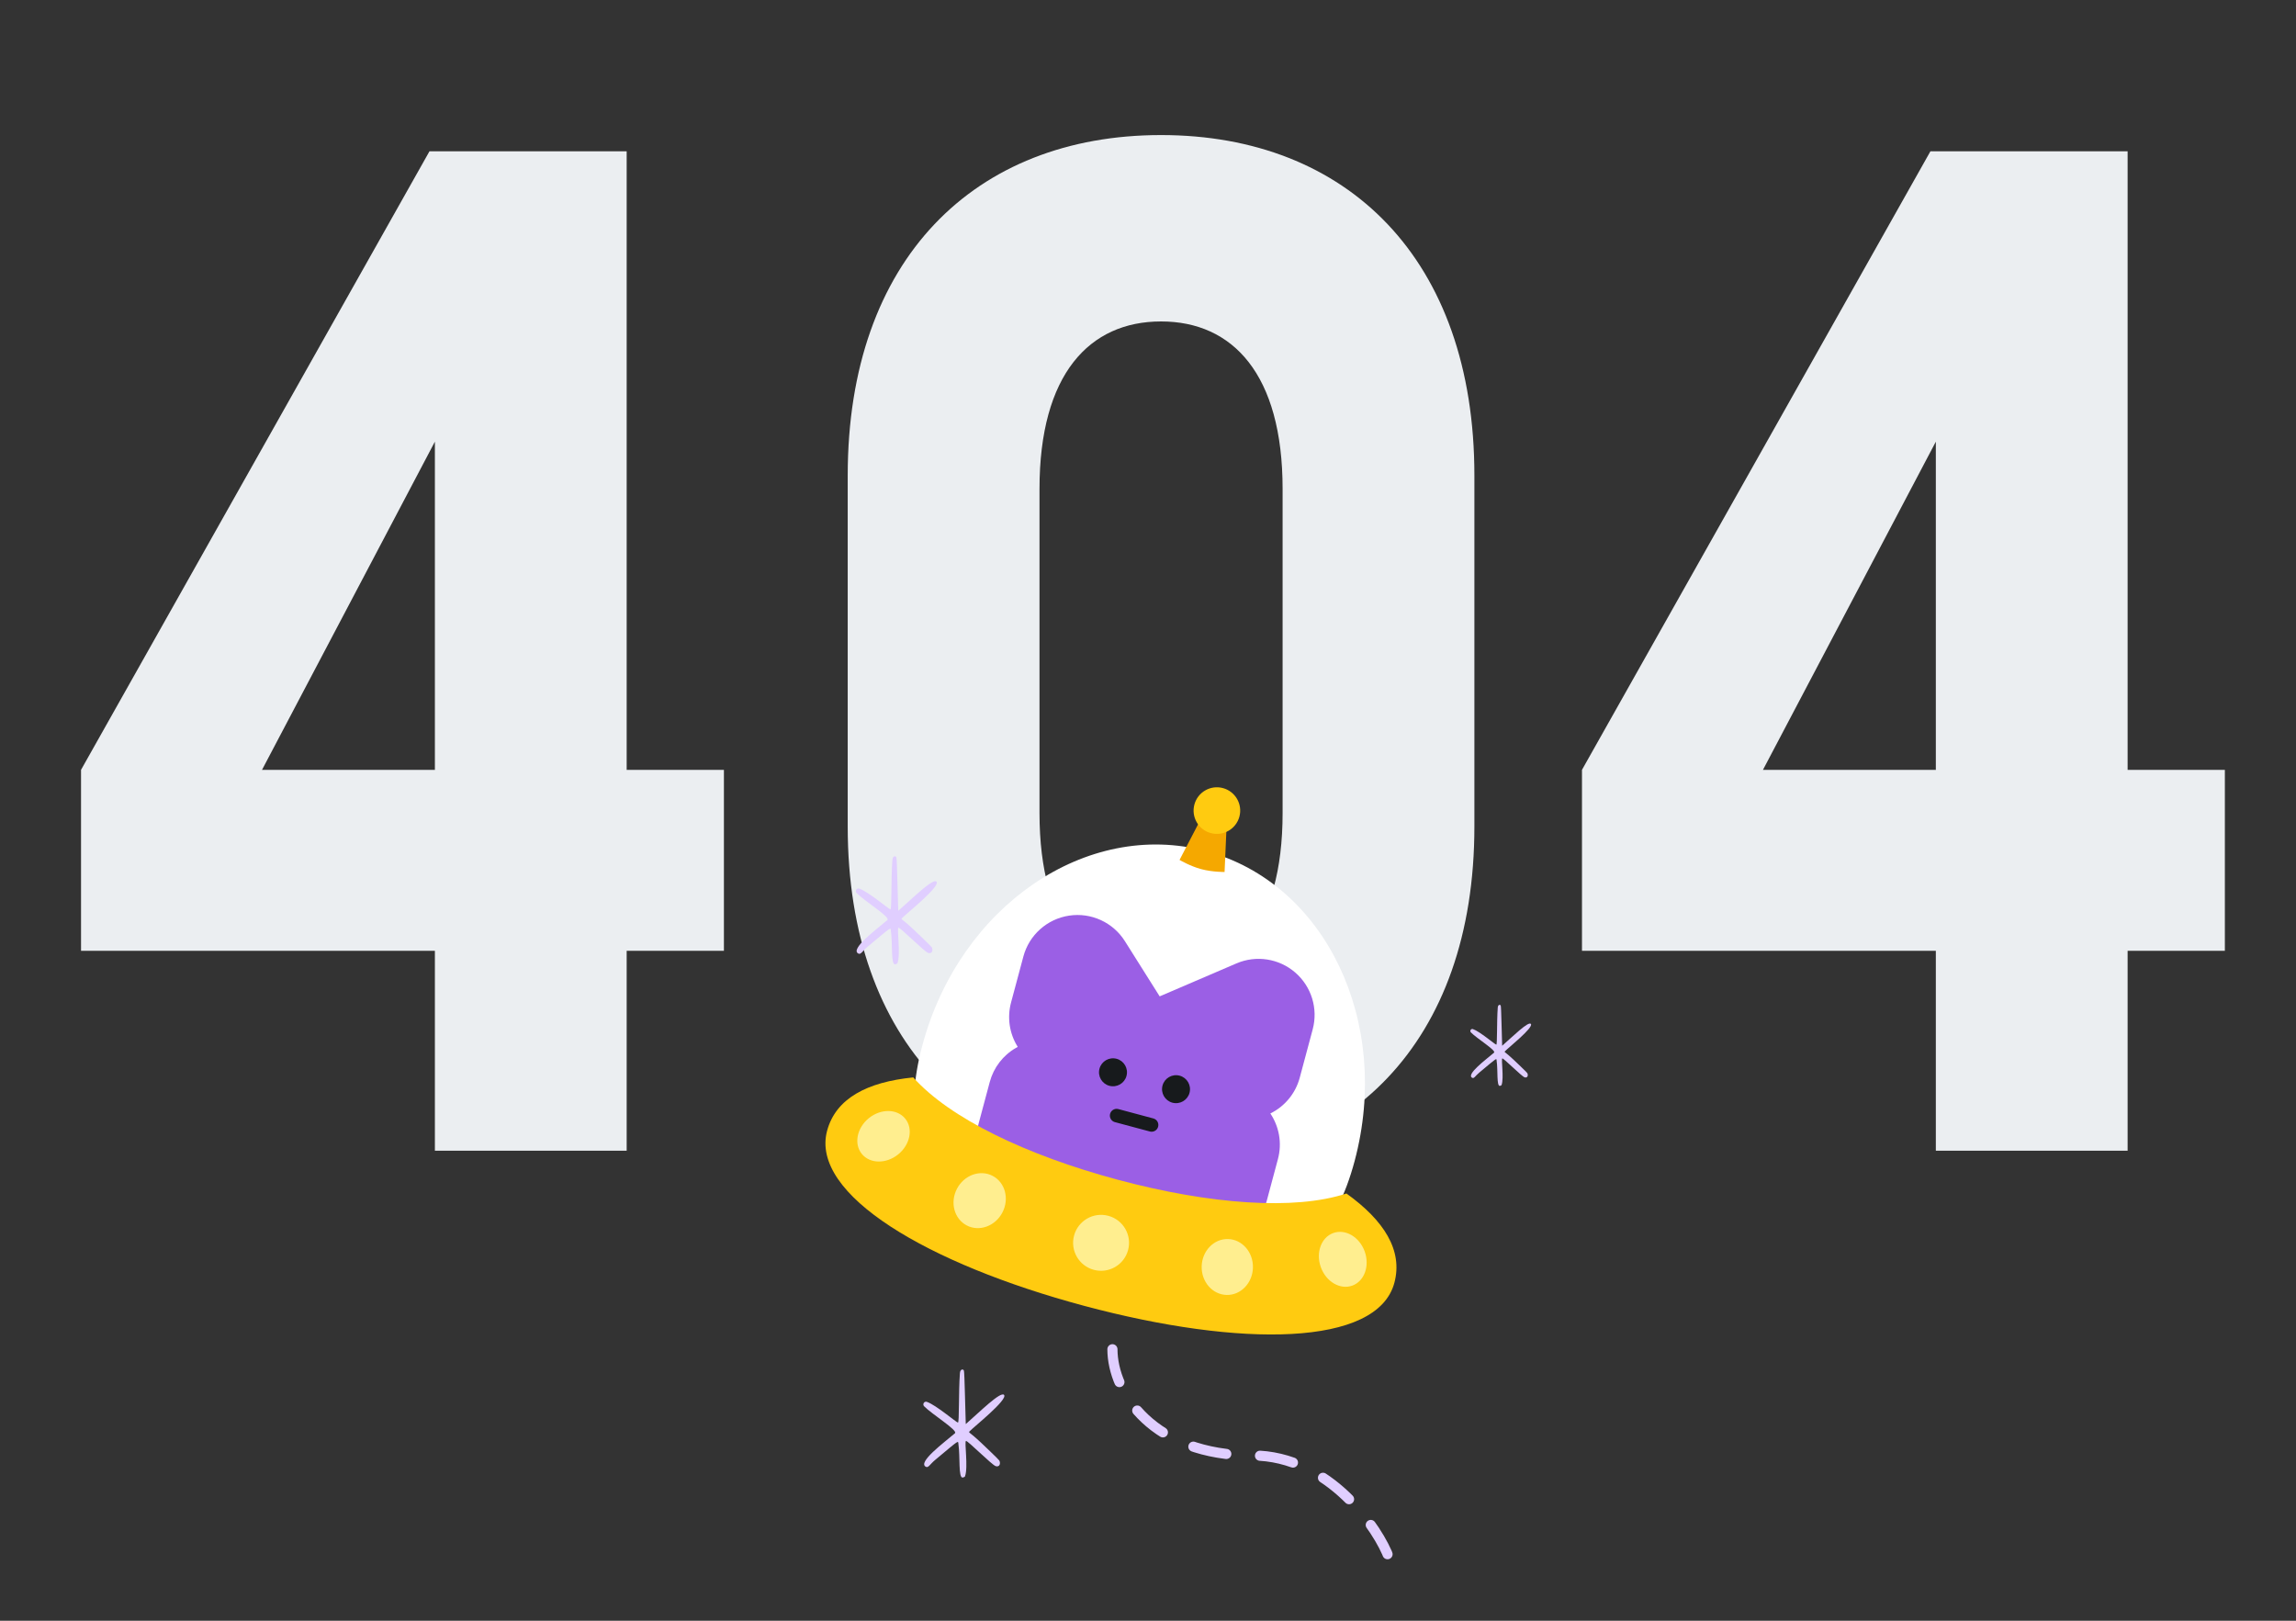
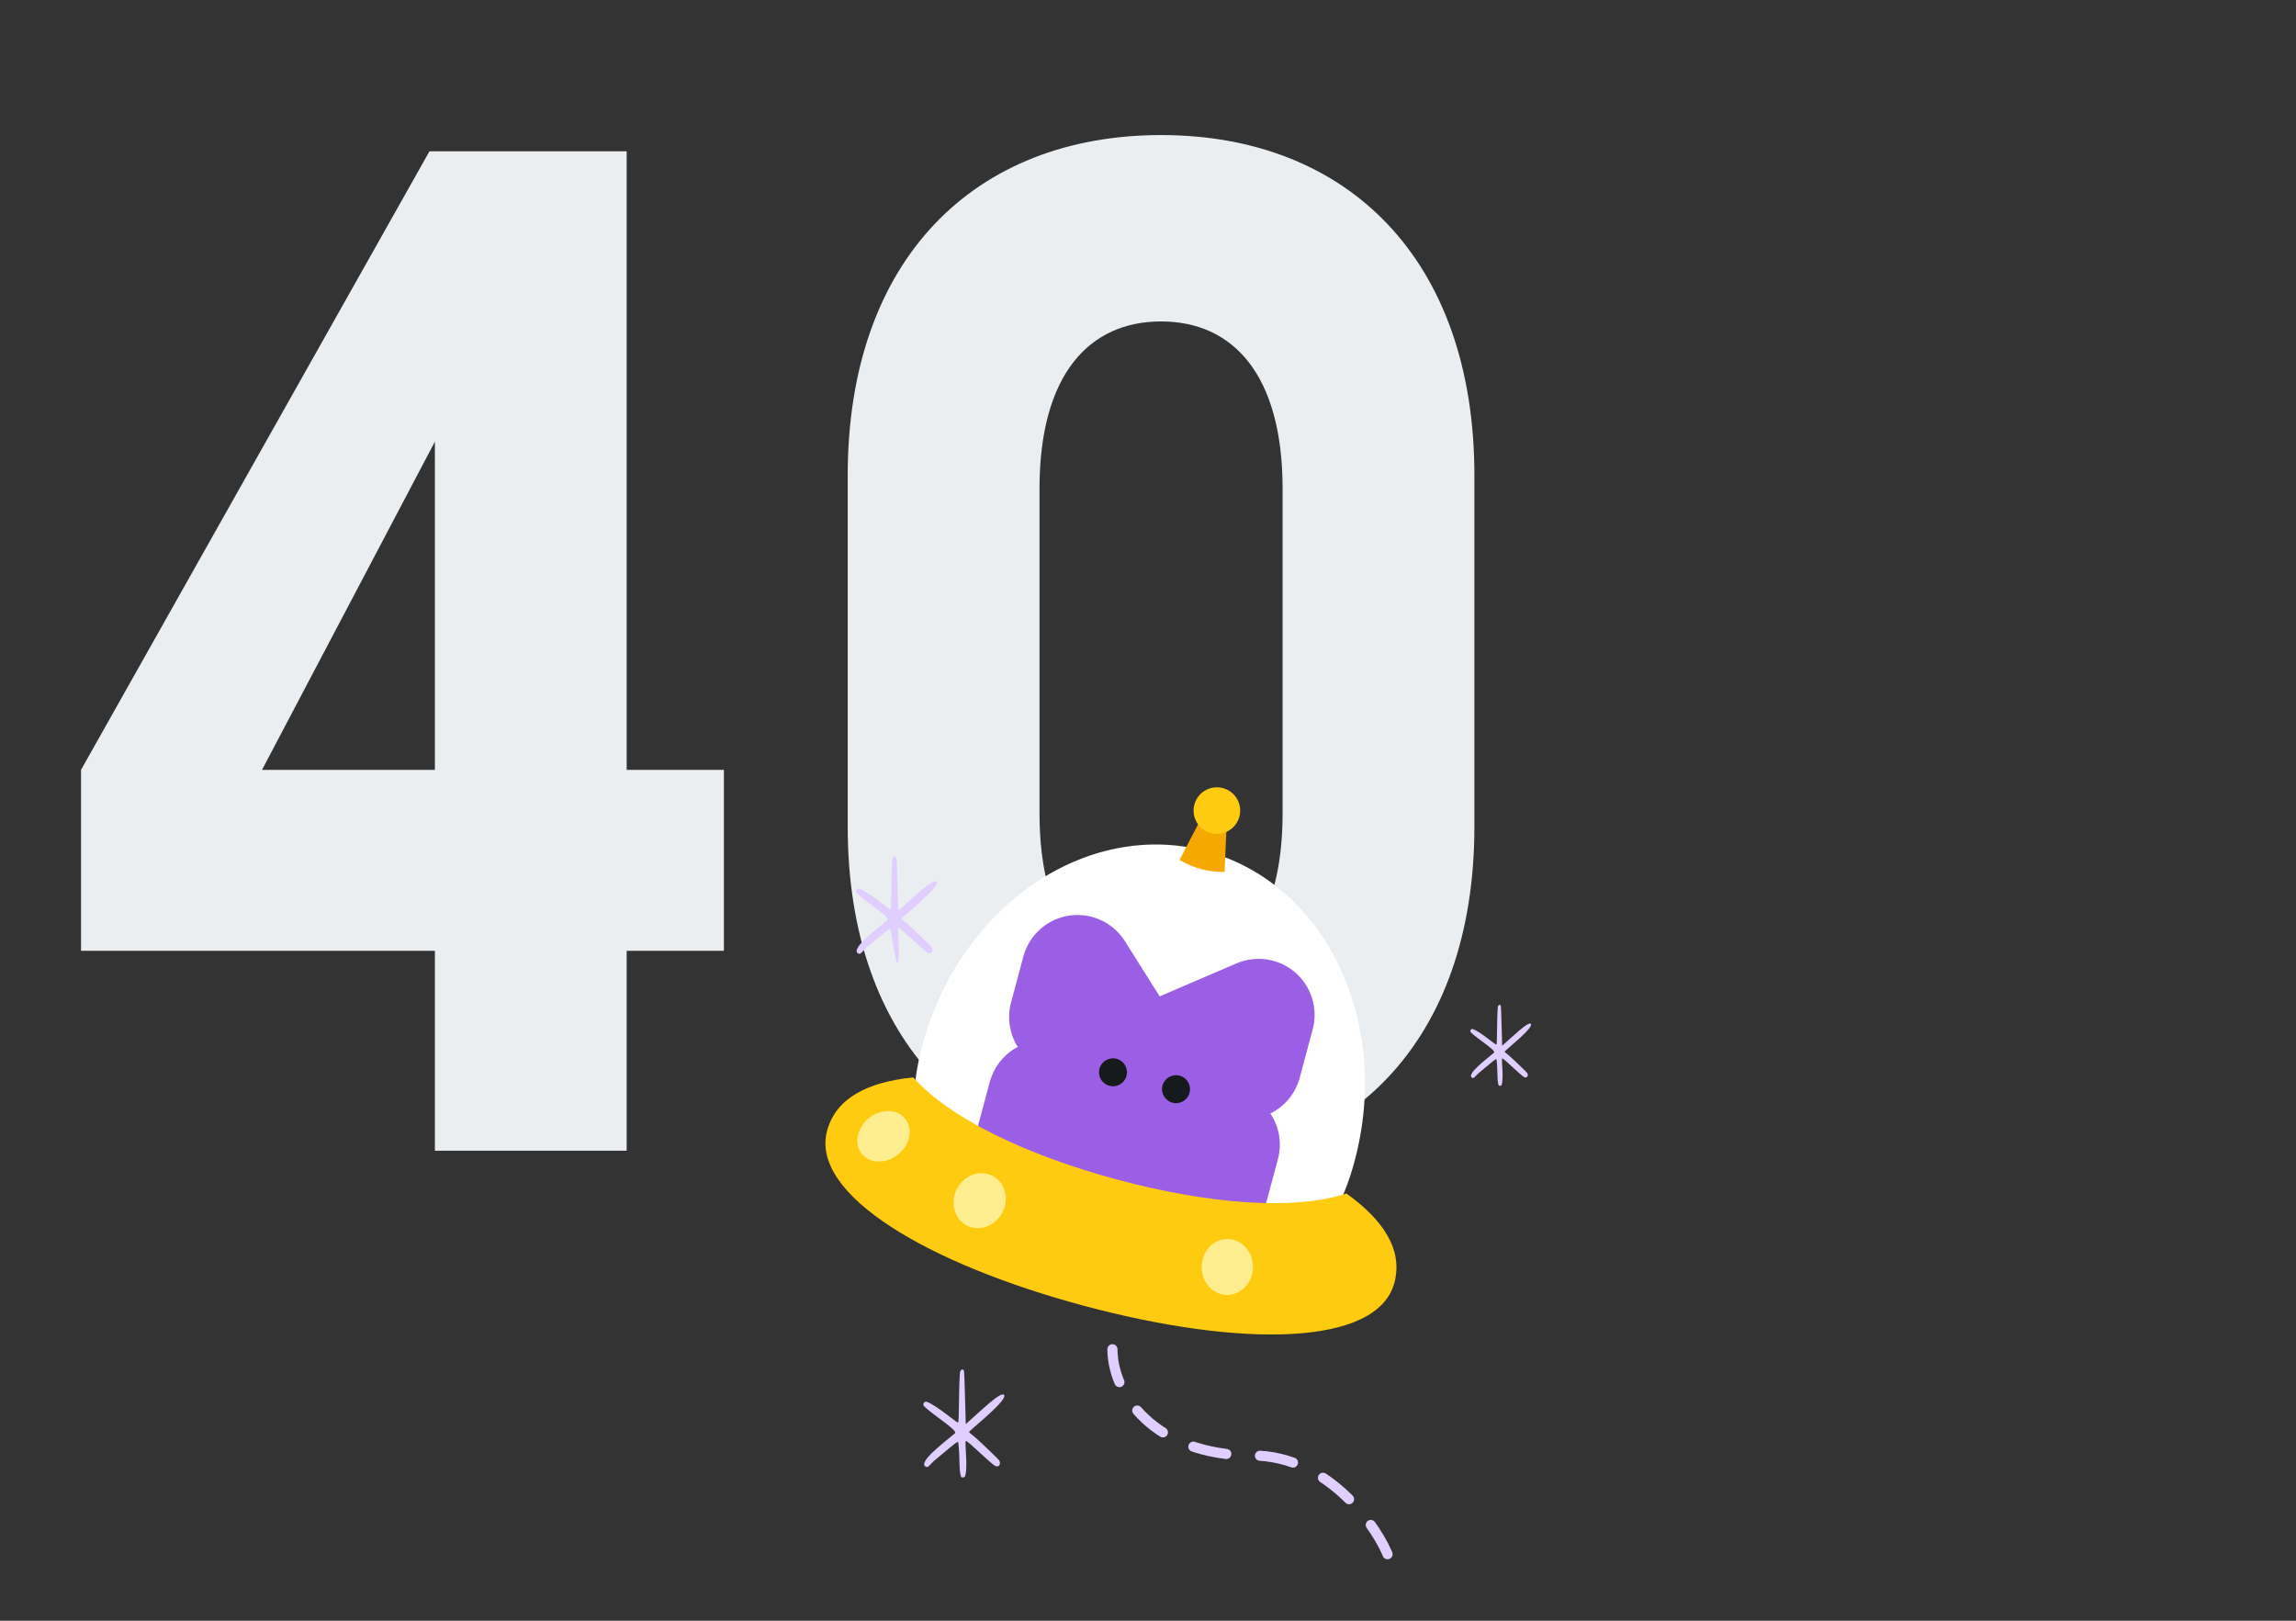
<svg xmlns="http://www.w3.org/2000/svg" width="340" height="240" viewBox="0 0 340 240" fill="none">
  <rect x="0" y="0" width="340" height="240" fill="#333333" stroke="none" />
  <path d="M64.4 170.4V140.8H12V114L63.6 22.4H92.8V114H107.2V140.8H92.8V170.4H64.4ZM38.8 114H64.4V65.4L38.8 114Z" fill="#EBEEF1" />
  <path d="M125.533 122.4V70.4C125.533 38.4 144.333 20 171.933 20C199.533 20 218.333 38.4 218.333 70.4V122.4C218.333 154.4 199.533 172.8 171.933 172.8C144.333 172.8 125.533 154.4 125.533 122.4ZM153.933 72.4V120.4C153.933 137.4 161.333 145.2 171.933 145.2C182.533 145.2 189.933 137.4 189.933 120.4V72.4C189.933 55.4 182.533 47.6 171.933 47.6C161.333 47.6 153.933 55.4 153.933 72.4Z" fill="#EBEEF1" />
-   <path d="M286.666 170.4V140.8H234.266V114L285.866 22.4H315.066V114H329.466V140.8H315.066V170.4H286.666ZM261.066 114H286.666V65.4L261.066 114Z" fill="#EBEEF1" />
-   <path d="M131.41 136.242C129.798 137.621 125.814 140.556 127.11 141.207C127.484 141.394 127.669 140.866 128.503 140.17C132.237 137.054 131.847 137.317 131.93 137.872C132.198 139.659 131.893 142.928 132.566 142.796C132.689 142.773 132.868 142.711 132.902 142.62C133.398 141.26 132.783 137.474 133.046 137.378C133.282 137.292 136.875 140.926 137.447 141.108C138.019 141.29 138.217 140.717 137.979 140.274C137.893 140.113 135.423 137.773 135.29 137.647C133.527 135.985 133.368 136.172 133.581 135.951C134.275 135.232 139.238 131.29 138.691 130.569C138.218 129.946 135.021 133.128 133.015 134.88C132.928 132.752 132.846 127.254 132.736 126.958C132.64 126.699 132.191 126.716 132.148 127.327C131.935 130.13 132.071 134.662 131.857 134.659C131.642 134.656 128.598 132.047 127.266 131.594C127.185 131.561 127.095 131.556 127.011 131.581C126.928 131.607 126.855 131.66 126.804 131.733C126.754 131.806 126.729 131.895 126.733 131.984C126.738 132.074 126.772 132.159 126.83 132.226C128.028 133.453 131.906 135.816 131.41 136.242Z" fill="#E0CEFF" />
+   <path d="M131.41 136.242C129.798 137.621 125.814 140.556 127.11 141.207C127.484 141.394 127.669 140.866 128.503 140.17C132.237 137.054 131.847 137.317 131.93 137.872C132.689 142.773 132.868 142.711 132.902 142.62C133.398 141.26 132.783 137.474 133.046 137.378C133.282 137.292 136.875 140.926 137.447 141.108C138.019 141.29 138.217 140.717 137.979 140.274C137.893 140.113 135.423 137.773 135.29 137.647C133.527 135.985 133.368 136.172 133.581 135.951C134.275 135.232 139.238 131.29 138.691 130.569C138.218 129.946 135.021 133.128 133.015 134.88C132.928 132.752 132.846 127.254 132.736 126.958C132.64 126.699 132.191 126.716 132.148 127.327C131.935 130.13 132.071 134.662 131.857 134.659C131.642 134.656 128.598 132.047 127.266 131.594C127.185 131.561 127.095 131.556 127.011 131.581C126.928 131.607 126.855 131.66 126.804 131.733C126.754 131.806 126.729 131.895 126.733 131.984C126.738 132.074 126.772 132.159 126.83 132.226C128.028 133.453 131.906 135.816 131.41 136.242Z" fill="#E0CEFF" />
  <path d="M141.41 212.242C139.798 213.621 135.814 216.556 137.11 217.207C137.484 217.394 137.669 216.866 138.503 216.17C142.237 213.054 141.847 213.317 141.93 213.872C142.198 215.659 141.893 218.928 142.566 218.796C142.689 218.773 142.868 218.711 142.902 218.62C143.398 217.26 142.783 213.474 143.046 213.378C143.282 213.292 146.875 216.926 147.447 217.108C148.019 217.29 148.217 216.717 147.979 216.274C147.893 216.113 145.423 213.773 145.29 213.647C143.527 211.985 143.368 212.172 143.581 211.951C144.275 211.232 149.238 207.29 148.691 206.569C148.218 205.946 145.021 209.128 143.015 210.88C142.928 208.752 142.846 203.254 142.736 202.958C142.64 202.699 142.191 202.716 142.148 203.327C141.935 206.13 142.071 210.662 141.857 210.659C141.642 210.656 138.598 208.047 137.266 207.594C137.185 207.561 137.095 207.556 137.011 207.581C136.928 207.607 136.855 207.66 136.804 207.733C136.754 207.806 136.729 207.895 136.733 207.984C136.738 208.074 136.772 208.159 136.83 208.226C138.028 209.453 141.906 211.816 141.41 212.242Z" fill="#E0CEFF" />
  <path d="M221.241 155.882C220.032 156.916 217.044 159.117 218.016 159.605C218.296 159.745 218.435 159.349 219.06 158.828C221.861 156.49 221.568 156.688 221.631 157.104C221.832 158.444 221.603 160.896 222.108 160.797C222.2 160.78 222.334 160.733 222.36 160.665C222.731 159.645 222.27 156.805 222.467 156.733C222.645 156.669 225.339 159.394 225.768 159.531C226.197 159.667 226.346 159.238 226.168 158.905C226.103 158.785 224.251 157.03 224.151 156.935C222.829 155.689 222.709 155.829 222.869 155.663C223.389 155.124 227.112 152.168 226.701 151.627C226.347 151.16 223.949 153.546 222.445 154.86C222.379 153.264 222.318 149.141 222.235 148.919C222.163 148.725 221.827 148.737 221.794 149.195C221.635 151.298 221.737 154.697 221.576 154.694C221.415 154.692 219.132 152.736 218.133 152.396C218.072 152.37 218.005 152.367 217.942 152.386C217.879 152.405 217.824 152.445 217.786 152.5C217.748 152.555 217.73 152.621 217.733 152.688C217.737 152.755 217.763 152.819 217.806 152.87C218.704 153.79 221.613 155.562 221.241 155.882Z" fill="#E0CEFF" />
  <path d="M200.592 171.946C195.067 192.566 180.369 190.108 162.695 185.372C145.02 180.637 131.062 175.416 136.588 154.796C142.113 134.176 160.92 121.299 178.594 126.035C196.269 130.771 206.118 151.326 200.592 171.946Z" fill="white" />
  <path d="M189.239 171.645C189.883 169.241 189.402 166.802 188.118 164.884C190.26 163.832 191.849 161.905 192.469 159.591L194.389 152.427C195.211 149.359 194.207 146.091 191.803 144.012C189.399 141.932 186.019 141.408 183.099 142.662L171.729 147.544L166.579 139.369C164.821 136.58 161.578 135.095 158.318 135.587C155.058 136.079 152.399 138.455 151.546 141.638L149.718 148.461C149.128 150.664 149.472 153.013 150.669 154.955L150.712 155.024C150.618 155.074 150.526 155.125 150.434 155.178C148.529 156.277 147.139 158.087 146.57 160.211L144.934 166.314C143.749 170.737 146.376 175.283 150.802 176.469L177.445 183.608C179.571 184.178 181.835 183.88 183.74 182.781C185.645 181.682 187.035 179.871 187.604 177.747L189.239 171.645Z" fill="#9B5FE5" />
  <circle cx="164.816" cy="158.787" r="2.071" transform="rotate(15 164.816 158.787)" fill="#171A1C" />
  <circle cx="174.15" cy="161.288" r="2.071" transform="rotate(15 174.15 161.288)" fill="#171A1C" />
-   <path d="M165.353 165.199L170.533 166.587" stroke="#171A1C" stroke-width="2" stroke-linecap="round" />
  <path d="M199.385 176.734C204.954 180.727 207.77 185.161 206.484 189.96C203.956 199.394 183.748 199.588 160.551 193.373C137.354 187.157 119.95 176.885 122.478 167.451C123.763 162.652 128.419 160.219 135.238 159.545C140.609 165.568 151.92 171.052 165.552 174.705C179.184 178.357 191.722 179.263 199.385 176.734Z" fill="#FFCB10" />
-   <circle cx="163.051" cy="184.039" r="4.141" transform="rotate(15 163.051 184.039)" fill="#FFEE8F" />
  <ellipse cx="181.744" cy="187.618" rx="3.796" ry="4.141" transform="rotate(1.425 181.744 187.618)" fill="#FFEE8F" />
-   <ellipse cx="198.841" cy="186.483" rx="3.451" ry="4.141" transform="rotate(-19.921 198.841 186.483)" fill="#FFEE8F" />
  <ellipse cx="145.074" cy="177.793" rx="3.796" ry="4.141" transform="rotate(27.418 145.074 177.793)" fill="#FFEE8F" />
  <ellipse cx="130.835" cy="168.261" rx="3.451" ry="4.141" transform="rotate(50.982 130.835 168.261)" fill="#FFEE8F" />
  <path d="M178.356 120.254L181.69 121.148L181.339 129.124C181.339 129.124 179.546 129.148 177.879 128.702C176.212 128.255 174.672 127.338 174.672 127.338L178.356 120.254Z" fill="#F5A800" />
  <circle cx="180.202" cy="120.034" r="3.451" transform="rotate(15 180.202 120.034)" fill="#FFCB10" />
  <path d="M164.733 199.8C164.733 206.278 170.775 215.531 185.449 215.531C196.915 215.531 204.232 226.534 205.733 230.8" stroke="#E0CEFF" stroke-width="1.5" stroke-linecap="round" stroke-dasharray="5 5" />
</svg>